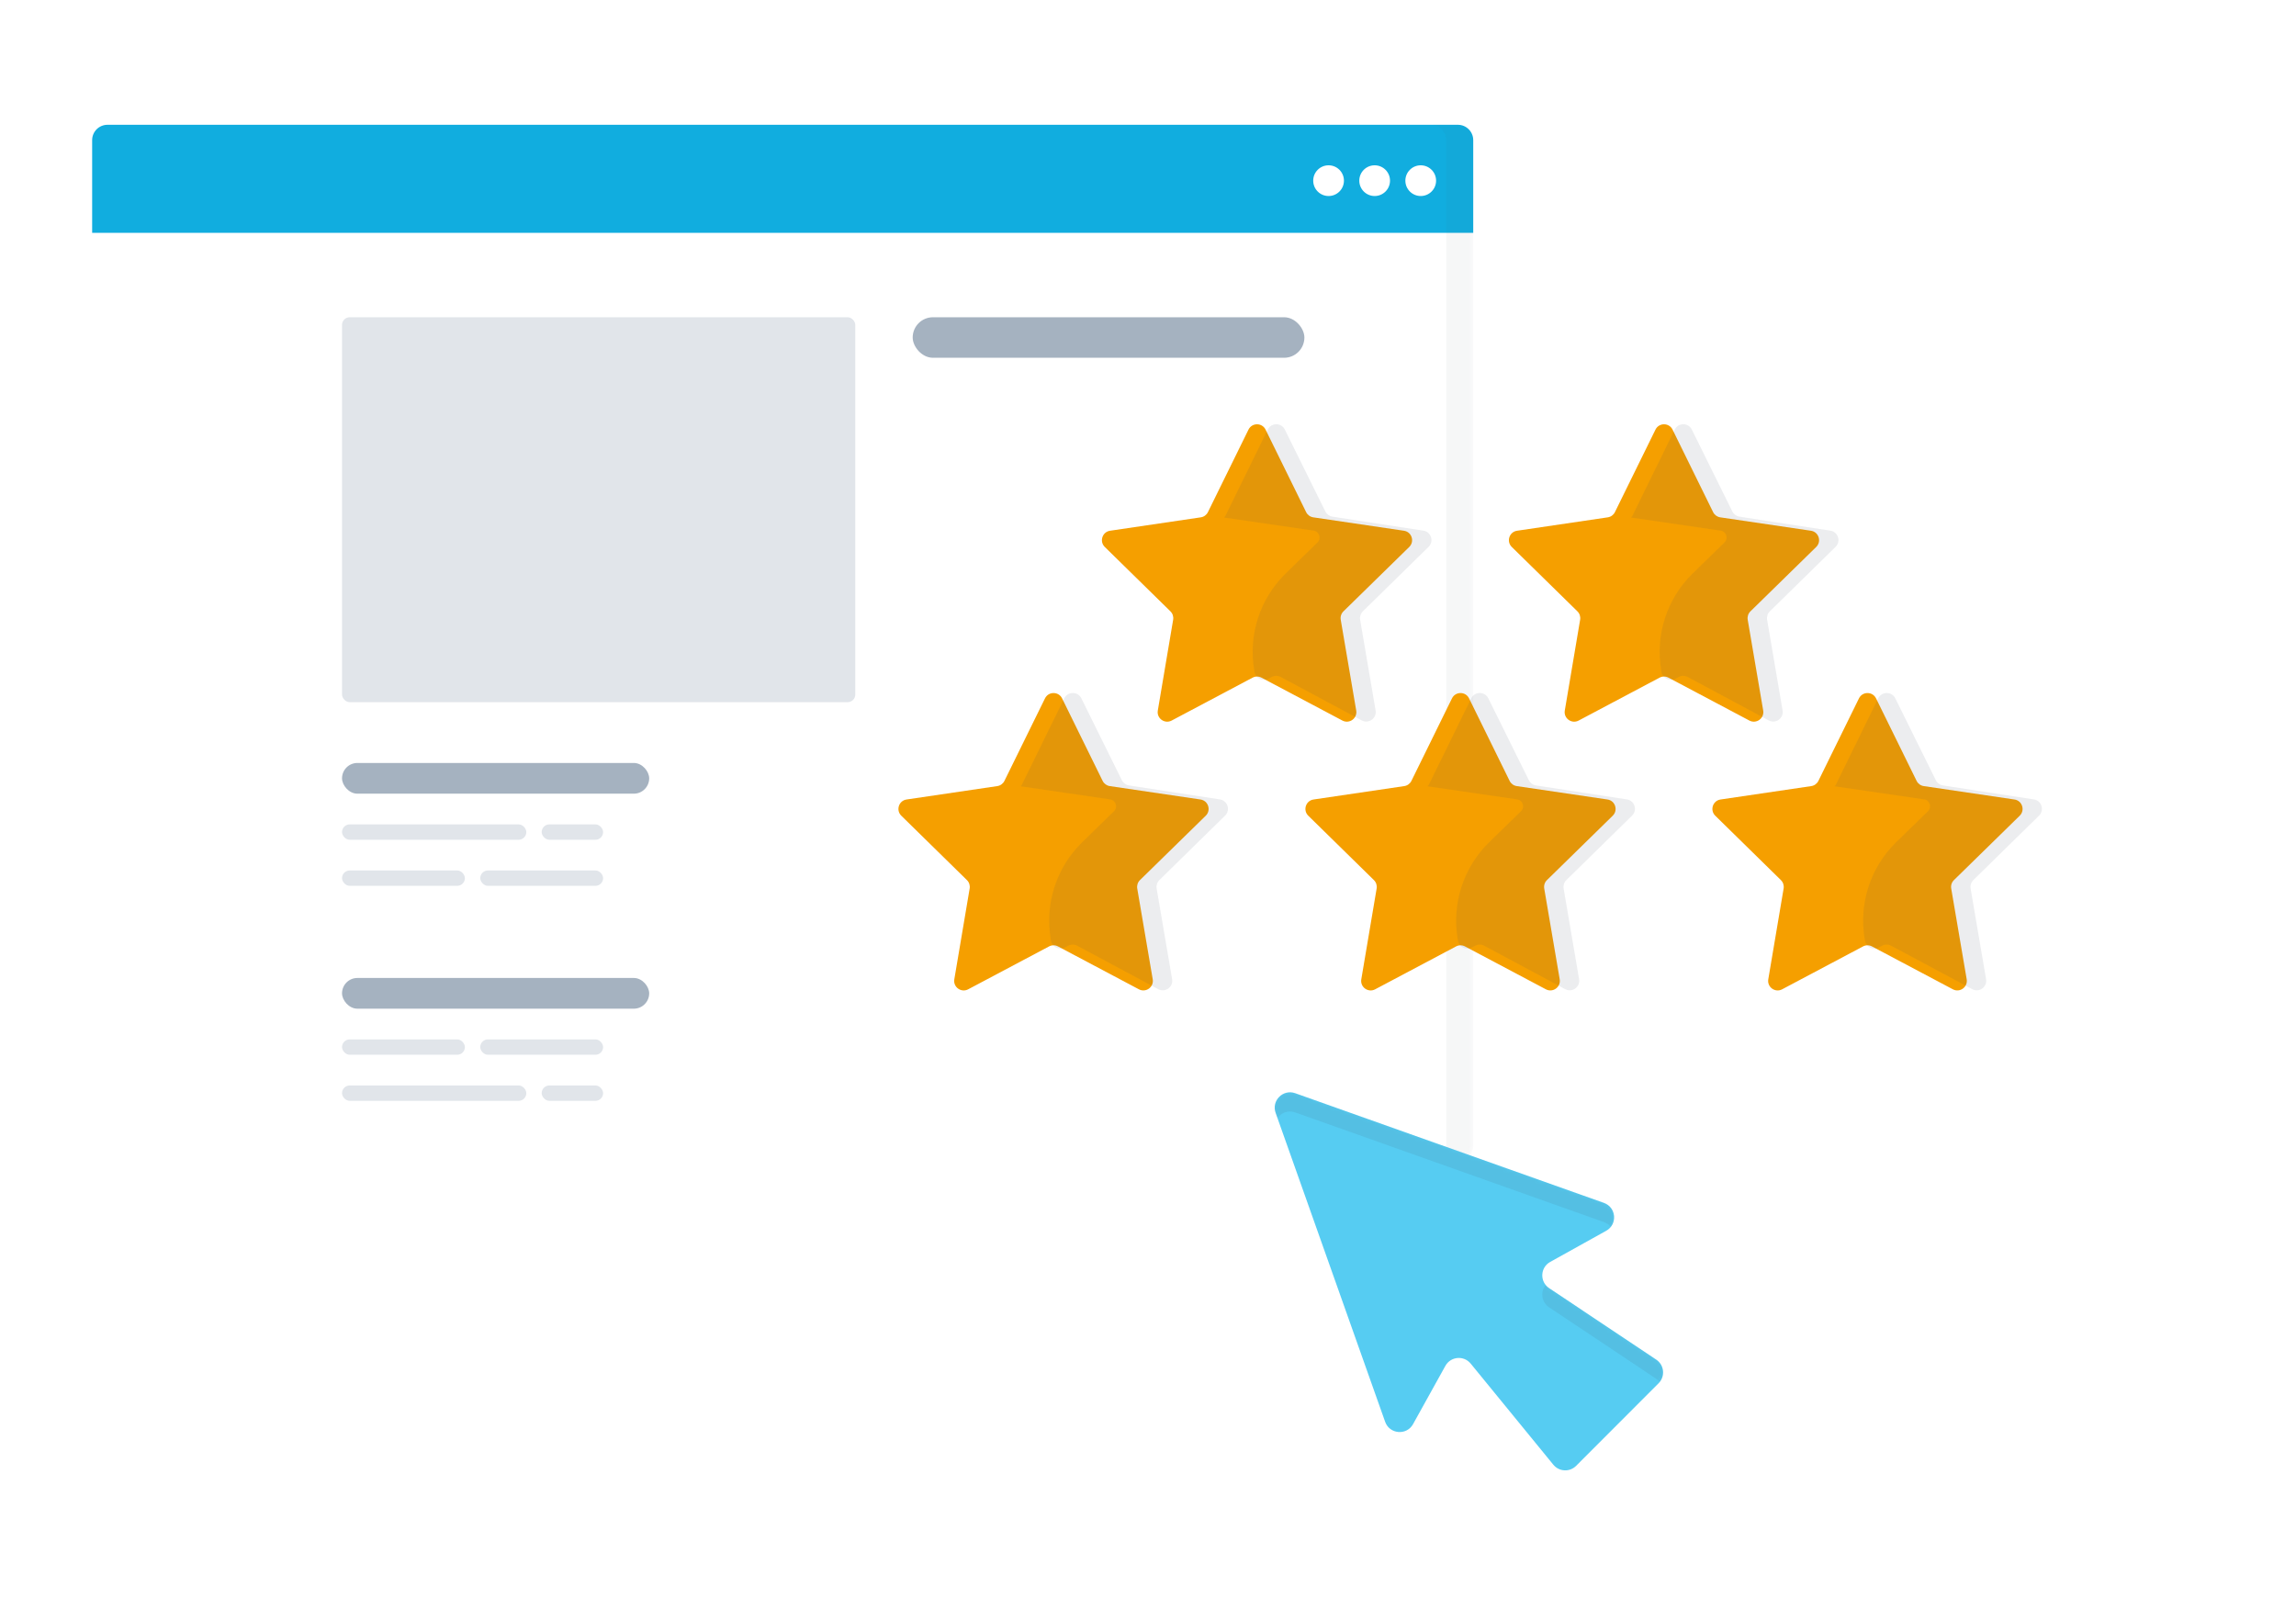
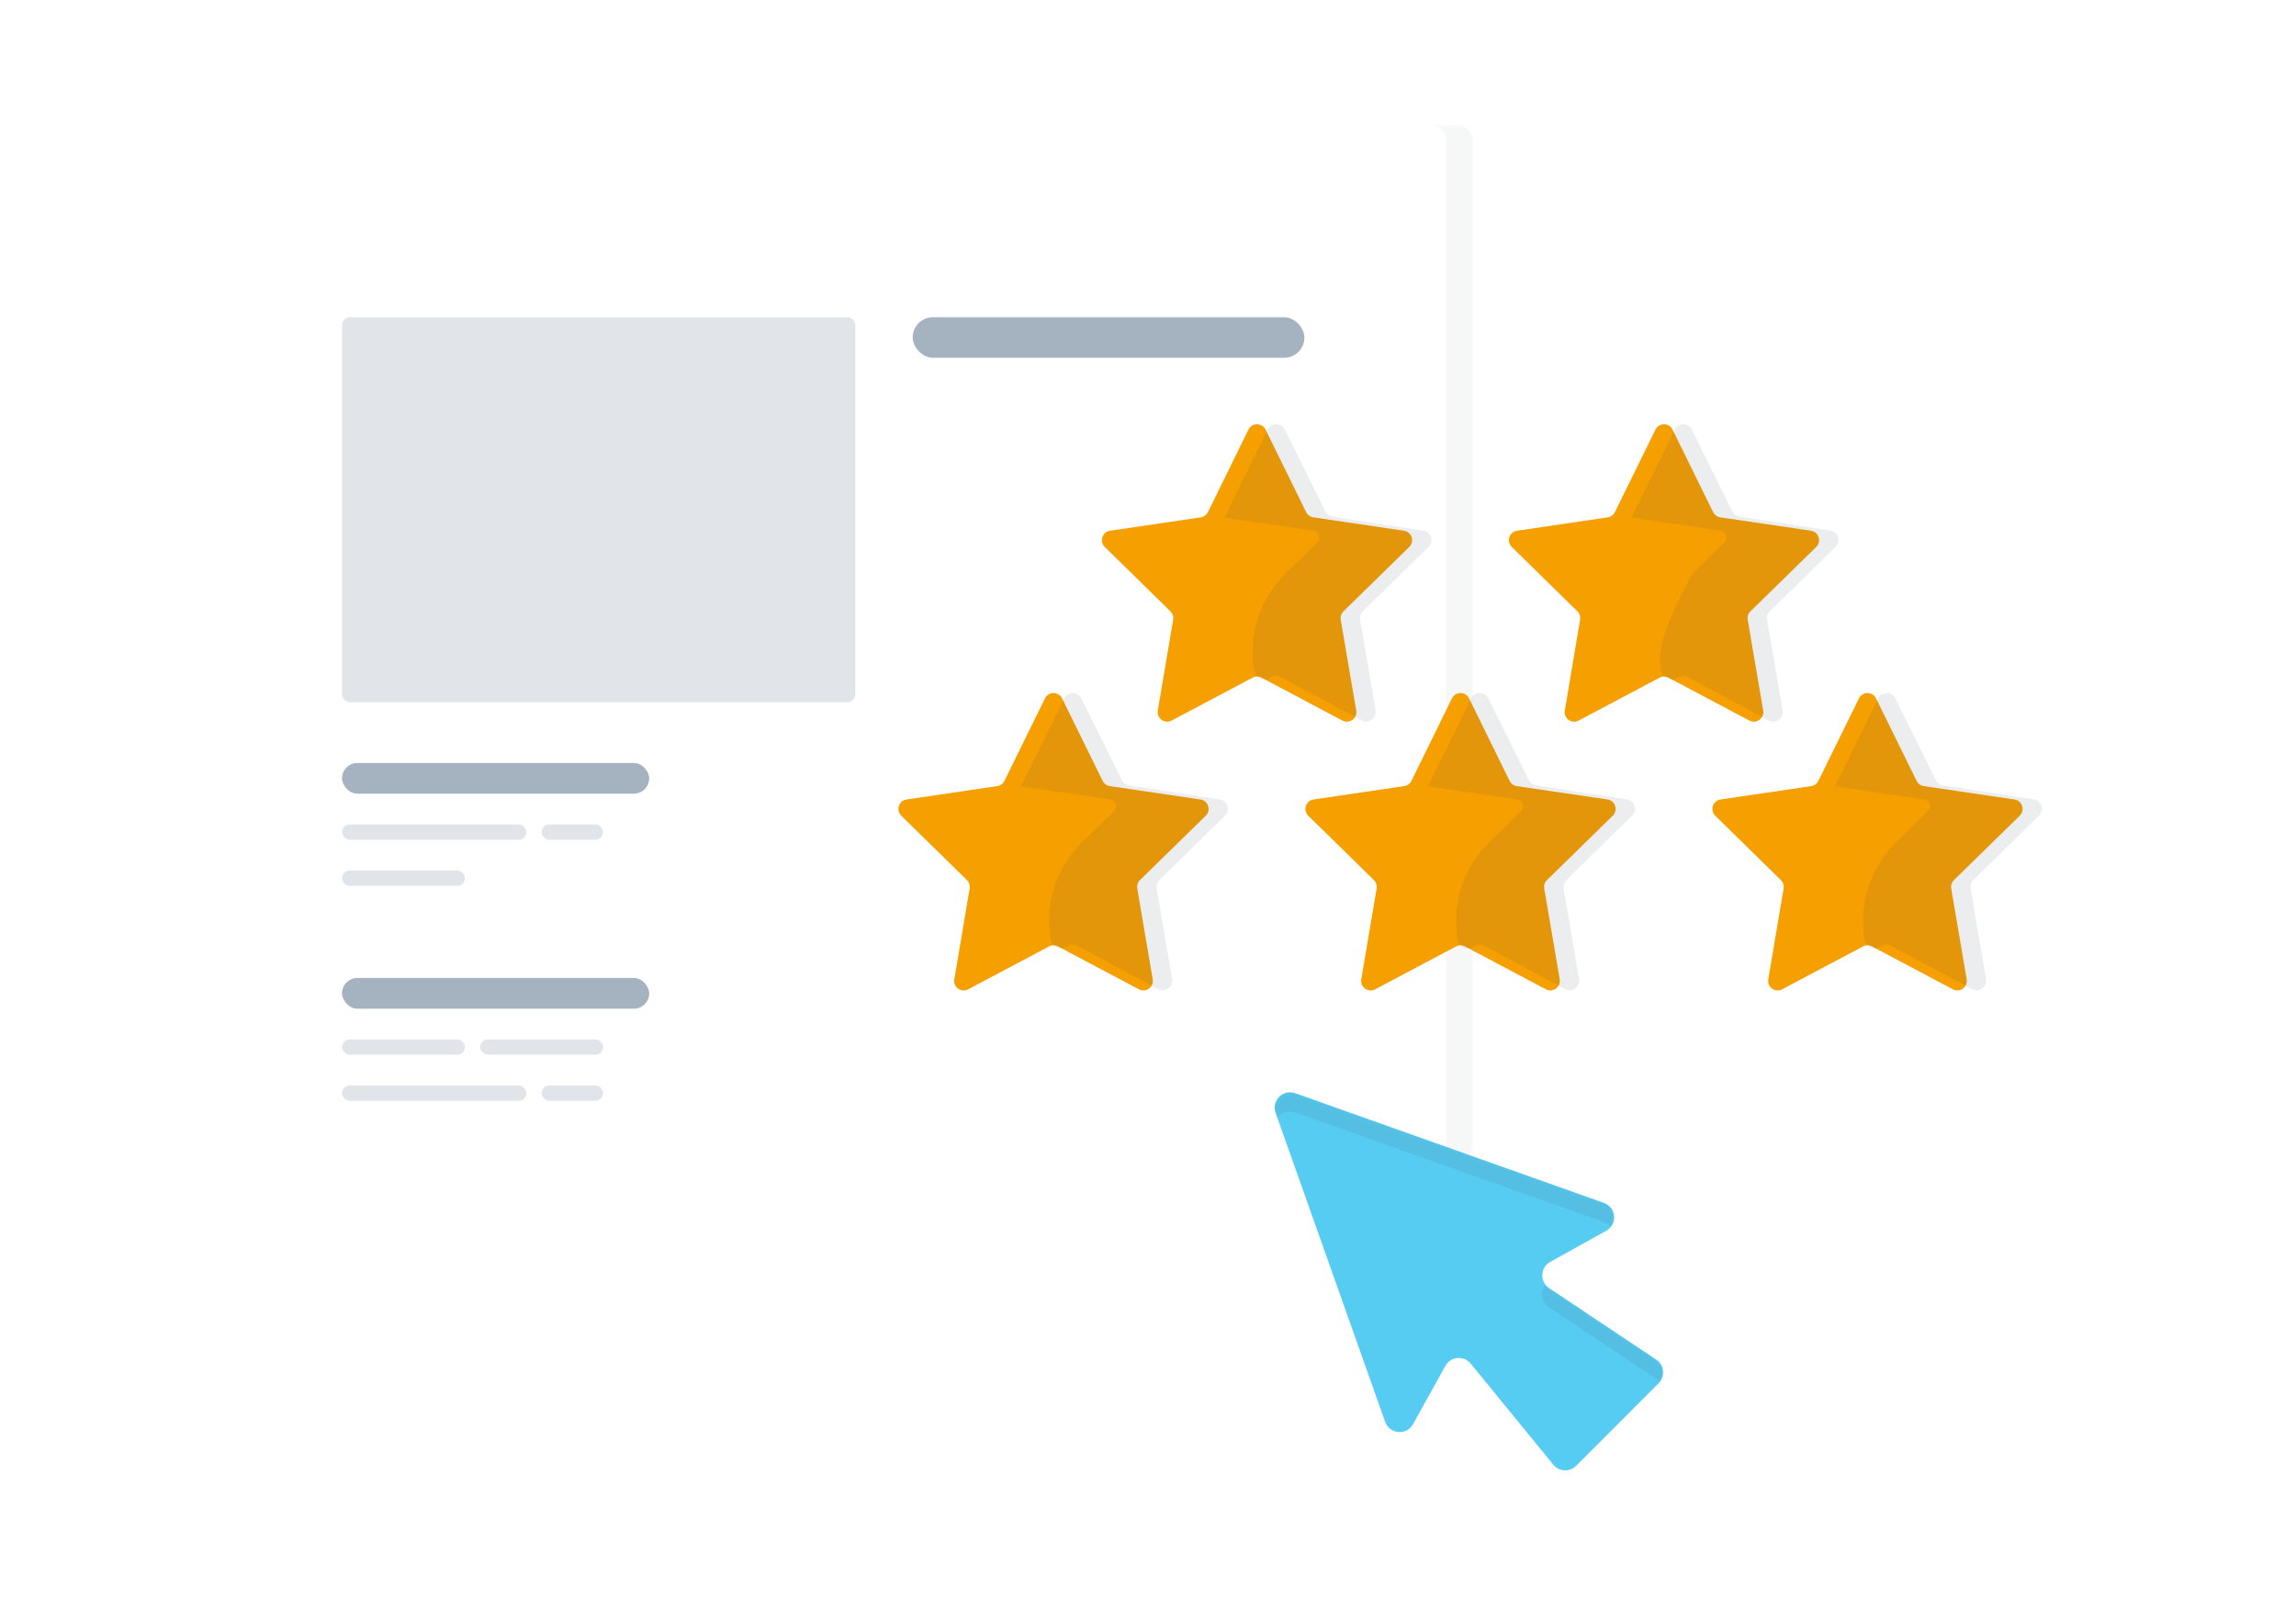
<svg xmlns="http://www.w3.org/2000/svg" width="598" height="419" viewBox="0 0 598 419" fill="none">
  <rect width="574" height="418" transform="translate(24 0.5)" fill="white" />
  <g filter="url(#filter0_d_326_7604)">
    <rect width="359.707" height="270" rx="4" transform="matrix(-1 0 0 1 383.707 32.5)" fill="white" />
  </g>
-   <path d="M383.707 36.5C383.707 34.291 381.916 32.5 379.707 32.5H28C25.791 32.5 24 34.291 24 36.5V60.643H383.707V36.5Z" fill="#11ADDF" />
  <circle r="4" transform="matrix(-1 0 0 1 370.032 47.054)" fill="white" />
  <circle r="4" transform="matrix(-1 0 0 1 358.032 47.054)" fill="white" />
  <circle r="4" transform="matrix(-1 0 0 1 346.032 47.054)" fill="white" />
  <g opacity="0.05">
    <mask id="mask0_326_7604" style="mask-type:alpha" maskUnits="userSpaceOnUse" x="24" y="32" width="360" height="271">
      <rect width="359.707" height="270" rx="4" transform="matrix(-1 0 0 1 383.707 32.5)" fill="white" />
    </mask>
    <g mask="url(#mask0_326_7604)">
      <path fill-rule="evenodd" clip-rule="evenodd" d="M379.707 32.5C381.916 32.5 383.707 34.291 383.707 36.5V298.5C383.707 300.709 381.916 302.5 379.707 302.5H372.671C374.88 302.5 376.671 300.709 376.671 298.5V36.5C376.671 34.291 374.88 32.5 372.671 32.5H379.707Z" fill="#3F4D5A" />
    </g>
  </g>
  <rect x="89.082" y="82.63" width="133.681" height="100.261" rx="2" fill="#E1E5EA" />
  <rect x="237.713" y="82.63" width="102.02" height="10.554" rx="5.277" fill="#A5B2C0" />
  <rect x="89.082" y="198.721" width="80" height="8" rx="4" fill="#A5B2C0" />
  <rect x="89.082" y="214.721" width="48" height="4" rx="2" fill="#E1E5EA" />
  <rect x="141.082" y="214.721" width="16" height="4" rx="2" fill="#E1E5EA" />
  <rect x="89.082" y="226.721" width="32" height="4" rx="2" fill="#E1E5EA" />
-   <rect x="125.082" y="226.721" width="32" height="4" rx="2" fill="#E1E5EA" />
  <rect x="89.082" y="254.721" width="80" height="8" rx="4" fill="#A5B2C0" />
  <rect x="89.082" y="270.721" width="32" height="4" rx="2" fill="#E1E5EA" />
  <rect x="125.082" y="270.721" width="32" height="4" rx="2" fill="#E1E5EA" />
  <rect x="89.082" y="282.721" width="48" height="4" rx="2" fill="#E1E5EA" />
  <rect x="141.082" y="282.721" width="16" height="4" rx="2" fill="#E1E5EA" />
  <path d="M272.171 181.897C273.079 180.049 275.714 180.049 276.623 181.897L287.186 203.387C287.546 204.119 288.242 204.627 289.049 204.746L312.666 208.234C314.695 208.534 315.504 211.026 314.039 212.46L296.909 229.226C296.328 229.796 296.062 230.614 296.199 231.416L300.231 255.062C300.577 257.091 298.443 258.634 296.624 257.67L275.558 246.503C274.832 246.118 273.962 246.118 273.235 246.503L252.161 257.675C250.344 258.638 248.211 257.098 248.554 255.07L252.551 231.412C252.686 230.612 252.422 229.796 251.842 229.228L234.746 212.46C233.283 211.024 234.093 208.535 236.121 208.235L259.744 204.746C260.551 204.627 261.248 204.119 261.608 203.387L272.171 181.897Z" fill="#F59F00" />
  <path opacity="0.1" d="M319.08 212.434C320.538 211.003 319.739 208.522 317.72 208.211L294.04 204.568C293.242 204.446 292.553 203.941 292.195 203.217L281.635 181.88C280.723 180.037 278.092 180.041 277.186 181.888L266.069 204.541C266.051 204.578 266.013 204.602 265.971 204.602C265.837 204.602 265.822 204.798 265.956 204.818L289.139 208.205C290.624 208.422 291.216 210.247 290.142 211.294L281.745 219.481C278.481 222.703 276.042 226.664 274.635 231.029C273.228 235.394 272.894 240.034 273.662 244.555L273.737 245C274.018 246.662 275.838 247.566 277.332 246.786L278.239 246.311C278.967 245.931 279.836 245.936 280.56 246.324L301.661 257.636C303.48 258.611 305.625 257.067 305.278 255.033L301.251 231.414C301.114 230.613 301.379 229.796 301.959 229.227L319.08 212.434Z" fill="#3F4D5A" />
  <path d="M378.171 181.898C379.079 180.049 381.714 180.049 382.623 181.898L393.186 203.387C393.546 204.119 394.242 204.627 395.049 204.746L418.666 208.234C420.695 208.534 421.504 211.026 420.039 212.461L402.909 229.227C402.328 229.796 402.062 230.614 402.199 231.416L406.231 255.062C406.577 257.091 404.443 258.634 402.624 257.67L381.558 246.503C380.832 246.118 379.962 246.118 379.235 246.503L358.161 257.675C356.344 258.638 354.211 257.098 354.554 255.07L358.551 231.412C358.686 230.612 358.422 229.797 357.842 229.228L340.746 212.46C339.283 211.025 340.093 208.535 342.121 208.235L365.744 204.746C366.551 204.627 367.248 204.119 367.608 203.387L378.171 181.898Z" fill="#F59F00" />
  <path opacity="0.1" d="M425.08 212.434C426.538 211.003 425.739 208.522 423.72 208.211L400.04 204.568C399.242 204.446 398.553 203.941 398.195 203.217L387.635 181.88C386.723 180.037 384.092 180.041 383.186 181.888L372.069 204.541C372.051 204.578 372.013 204.602 371.971 204.602C371.837 204.602 371.822 204.798 371.956 204.818L395.139 208.205C396.624 208.422 397.216 210.247 396.142 211.294L387.745 219.481C384.481 222.703 382.042 226.664 380.635 231.029C379.228 235.394 378.894 240.034 379.662 244.555L379.737 245C380.018 246.662 381.838 247.566 383.332 246.786L384.239 246.311C384.967 245.931 385.836 245.936 386.56 246.324L407.661 257.636C409.48 258.611 411.625 257.067 411.278 255.033L407.251 231.414C407.114 230.613 407.379 229.796 407.959 229.227L425.08 212.434Z" fill="#3F4D5A" />
  <path d="M325.171 111.898C326.079 110.049 328.714 110.049 329.623 111.898L340.186 133.387C340.546 134.119 341.242 134.627 342.049 134.746L365.666 138.234C367.695 138.534 368.504 141.026 367.039 142.461L349.909 159.227C349.328 159.796 349.062 160.614 349.199 161.416L353.231 185.062C353.577 187.091 351.443 188.634 349.624 187.67L328.558 176.503C327.832 176.118 326.962 176.118 326.235 176.503L305.161 187.675C303.344 188.638 301.211 187.098 301.554 185.07L305.551 161.412C305.686 160.612 305.422 159.797 304.842 159.228L287.746 142.46C286.283 141.025 287.093 138.535 289.121 138.235L312.744 134.746C313.551 134.627 314.248 134.119 314.608 133.387L325.171 111.898Z" fill="#F59F00" />
  <path opacity="0.1" d="M372.08 142.434C373.538 141.003 372.739 138.522 370.72 138.211L347.04 134.568C346.242 134.446 345.553 133.941 345.194 133.217L334.635 111.88C333.722 110.037 331.091 110.041 330.185 111.888L319.069 134.541C319.05 134.578 319.013 134.602 318.971 134.602C318.837 134.602 318.822 134.798 318.955 134.818L342.139 138.205C343.624 138.422 344.216 140.247 343.142 141.294L334.745 149.481C331.48 152.703 329.041 156.664 327.634 161.029C326.227 165.394 325.894 170.034 326.662 174.555L326.737 175C327.017 176.662 328.838 177.566 330.331 176.786L331.239 176.311C331.967 175.931 332.836 175.936 333.559 176.324L354.661 187.636C356.48 188.611 358.624 187.067 358.278 185.033L354.25 161.414C354.114 160.613 354.378 159.796 354.959 159.227L372.08 142.434Z" fill="#3F4D5A" />
  <path d="M431.171 111.898C432.079 110.049 434.714 110.049 435.623 111.898L446.186 133.387C446.546 134.119 447.242 134.627 448.049 134.746L471.666 138.234C473.695 138.534 474.504 141.026 473.039 142.461L455.909 159.227C455.328 159.796 455.062 160.614 455.199 161.416L459.231 185.062C459.577 187.091 457.443 188.634 455.624 187.67L434.558 176.503C433.832 176.118 432.962 176.118 432.235 176.503L411.161 187.675C409.344 188.638 407.211 187.098 407.554 185.07L411.551 161.412C411.686 160.612 411.422 159.797 410.842 159.228L393.746 142.46C392.283 141.025 393.093 138.535 395.121 138.235L418.744 134.746C419.551 134.627 420.248 134.119 420.608 133.387L431.171 111.898Z" fill="#F59F00" />
-   <path opacity="0.1" d="M478.08 142.434C479.538 141.003 478.739 138.522 476.72 138.211L453.04 134.568C452.242 134.446 451.553 133.941 451.194 133.217L440.635 111.88C439.722 110.037 437.091 110.041 436.185 111.888L425.069 134.541C425.05 134.578 425.013 134.602 424.971 134.602C424.837 134.602 424.822 134.798 424.955 134.818L448.139 138.205C449.624 138.422 450.216 140.247 449.142 141.294L440.745 149.481C437.48 152.703 435.041 156.664 433.634 161.029C432.227 165.394 431.894 170.034 432.662 174.555L432.737 175C433.017 176.662 434.838 177.566 436.331 176.786L437.239 176.311C437.967 175.931 438.836 175.936 439.559 176.324L460.661 187.636C462.48 188.611 464.624 187.067 464.278 185.033L460.25 161.414C460.114 160.613 460.378 159.796 460.959 159.227L478.08 142.434Z" fill="#3F4D5A" />
+   <path opacity="0.1" d="M478.08 142.434C479.538 141.003 478.739 138.522 476.72 138.211L453.04 134.568C452.242 134.446 451.553 133.941 451.194 133.217L440.635 111.88C439.722 110.037 437.091 110.041 436.185 111.888L425.069 134.541C425.05 134.578 425.013 134.602 424.971 134.602C424.837 134.602 424.822 134.798 424.955 134.818L448.139 138.205C449.624 138.422 450.216 140.247 449.142 141.294L440.745 149.481C432.227 165.394 431.894 170.034 432.662 174.555L432.737 175C433.017 176.662 434.838 177.566 436.331 176.786L437.239 176.311C437.967 175.931 438.836 175.936 439.559 176.324L460.661 187.636C462.48 188.611 464.624 187.067 464.278 185.033L460.25 161.414C460.114 160.613 460.378 159.796 460.959 159.227L478.08 142.434Z" fill="#3F4D5A" />
  <path d="M484.171 181.898C485.079 180.049 487.714 180.049 488.623 181.898L499.186 203.387C499.546 204.119 500.242 204.627 501.049 204.746L524.666 208.234C526.695 208.534 527.504 211.026 526.039 212.461L508.909 229.227C508.328 229.796 508.062 230.614 508.199 231.416L512.231 255.062C512.577 257.091 510.443 258.634 508.624 257.67L487.558 246.503C486.832 246.118 485.962 246.118 485.235 246.503L464.161 257.675C462.344 258.638 460.211 257.098 460.554 255.07L464.551 231.412C464.686 230.612 464.422 229.797 463.842 229.228L446.746 212.46C445.283 211.025 446.093 208.535 448.121 208.235L471.744 204.746C472.551 204.627 473.248 204.119 473.608 203.387L484.171 181.898Z" fill="#F59F00" />
  <path opacity="0.1" d="M531.08 212.434C532.538 211.003 531.739 208.522 529.72 208.211L506.04 204.568C505.242 204.446 504.553 203.941 504.194 203.217L493.635 181.88C492.722 180.037 490.091 180.041 489.185 181.888L478.069 204.541C478.05 204.578 478.013 204.602 477.971 204.602C477.837 204.602 477.822 204.798 477.955 204.818L501.139 208.205C502.624 208.422 503.216 210.247 502.142 211.294L493.745 219.481C490.48 222.703 488.041 226.664 486.634 231.029C485.227 235.394 484.894 240.034 485.662 244.555L485.737 245C486.017 246.662 487.838 247.566 489.331 246.786L490.239 246.311C490.967 245.931 491.836 245.936 492.559 246.324L513.661 257.636C515.48 258.611 517.624 257.067 517.278 255.033L513.25 231.414C513.114 230.613 513.378 229.796 513.959 229.227L531.08 212.434Z" fill="#3F4D5A" />
  <g filter="url(#filter1_d_326_7604)">
    <path d="M368.032 368.928C366.361 371.941 361.916 371.571 360.765 368.324L332.238 287.844C331.113 284.67 334.174 281.611 337.347 282.739L417.739 311.3C420.983 312.452 421.353 316.892 418.344 318.565L403.748 326.681C401.133 328.136 400.982 331.843 403.472 333.504L431.378 352.13C433.476 353.531 433.77 356.5 431.987 358.284L410.5 379.796C408.826 381.471 406.071 381.334 404.573 379.5L383.047 353.162C381.258 350.973 377.824 351.281 376.452 353.753L368.032 368.928Z" fill="#56CCF2" />
    <mask id="mask1_326_7604" style="mask-type:alpha" maskUnits="userSpaceOnUse" x="332" y="282" width="102" height="99">
      <path d="M368.032 368.928C366.361 371.941 361.916 371.571 360.765 368.324L332.238 287.844C331.113 284.67 334.174 281.611 337.347 282.739L417.739 311.3C420.983 312.452 421.353 316.892 418.344 318.565L403.748 326.681C401.133 328.136 400.982 331.843 403.472 333.504L431.378 352.13C433.476 353.531 433.77 356.5 431.987 358.284L410.5 379.796C408.826 381.471 406.071 381.334 404.573 379.5L383.047 353.162C381.258 350.973 377.824 351.281 376.452 353.753L368.032 368.928Z" fill="#11ADDF" />
    </mask>
    <g mask="url(#mask1_326_7604)">
      <path opacity="0.1" fill-rule="evenodd" clip-rule="evenodd" d="M332.725 289.219L332.238 287.844C331.113 284.67 334.174 281.611 337.347 282.739L417.739 311.3C420.461 312.267 421.16 315.549 419.535 317.568C419.098 317.017 418.497 316.569 417.739 316.3L337.347 287.739C335.501 287.083 333.693 287.844 332.725 289.219ZM402.564 332.676C402.812 332.986 403.115 333.266 403.472 333.504L431.378 352.13C433.352 353.448 433.729 356.155 432.281 357.956C432.032 357.645 431.73 357.366 431.377 357.13L403.471 338.504C401.436 337.146 401.165 334.421 402.564 332.676Z" fill="#3F4D5A" />
    </g>
  </g>
  <defs>
    <filter id="filter0_d_326_7604" x="0" y="14.5" width="407.707" height="318" filterUnits="userSpaceOnUse" color-interpolation-filters="sRGB">
      <feFlood flood-opacity="0" result="BackgroundImageFix" />
      <feColorMatrix in="SourceAlpha" type="matrix" values="0 0 0 0 0 0 0 0 0 0 0 0 0 0 0 0 0 0 127 0" result="hardAlpha" />
      <feOffset dy="6" />
      <feGaussianBlur stdDeviation="12" />
      <feColorMatrix type="matrix" values="0 0 0 0 0 0 0 0 0 0 0 0 0 0 0 0 0 0 0.2 0" />
      <feBlend mode="normal" in2="BackgroundImageFix" result="effect1_dropShadow_326_7604" />
      <feBlend mode="normal" in="SourceGraphic" in2="effect1_dropShadow_326_7604" result="shape" />
    </filter>
    <filter id="filter1_d_326_7604" x="324" y="276.5" width="117.157" height="114.469" filterUnits="userSpaceOnUse" color-interpolation-filters="sRGB">
      <feFlood flood-opacity="0" result="BackgroundImageFix" />
      <feColorMatrix in="SourceAlpha" type="matrix" values="0 0 0 0 0 0 0 0 0 0 0 0 0 0 0 0 0 0 127 0" result="hardAlpha" />
      <feOffset dy="2" />
      <feGaussianBlur stdDeviation="4" />
      <feColorMatrix type="matrix" values="0 0 0 0 0 0 0 0 0 0 0 0 0 0 0 0 0 0 0.2 0" />
      <feBlend mode="normal" in2="BackgroundImageFix" result="effect1_dropShadow_326_7604" />
      <feBlend mode="normal" in="SourceGraphic" in2="effect1_dropShadow_326_7604" result="shape" />
    </filter>
  </defs>
</svg>